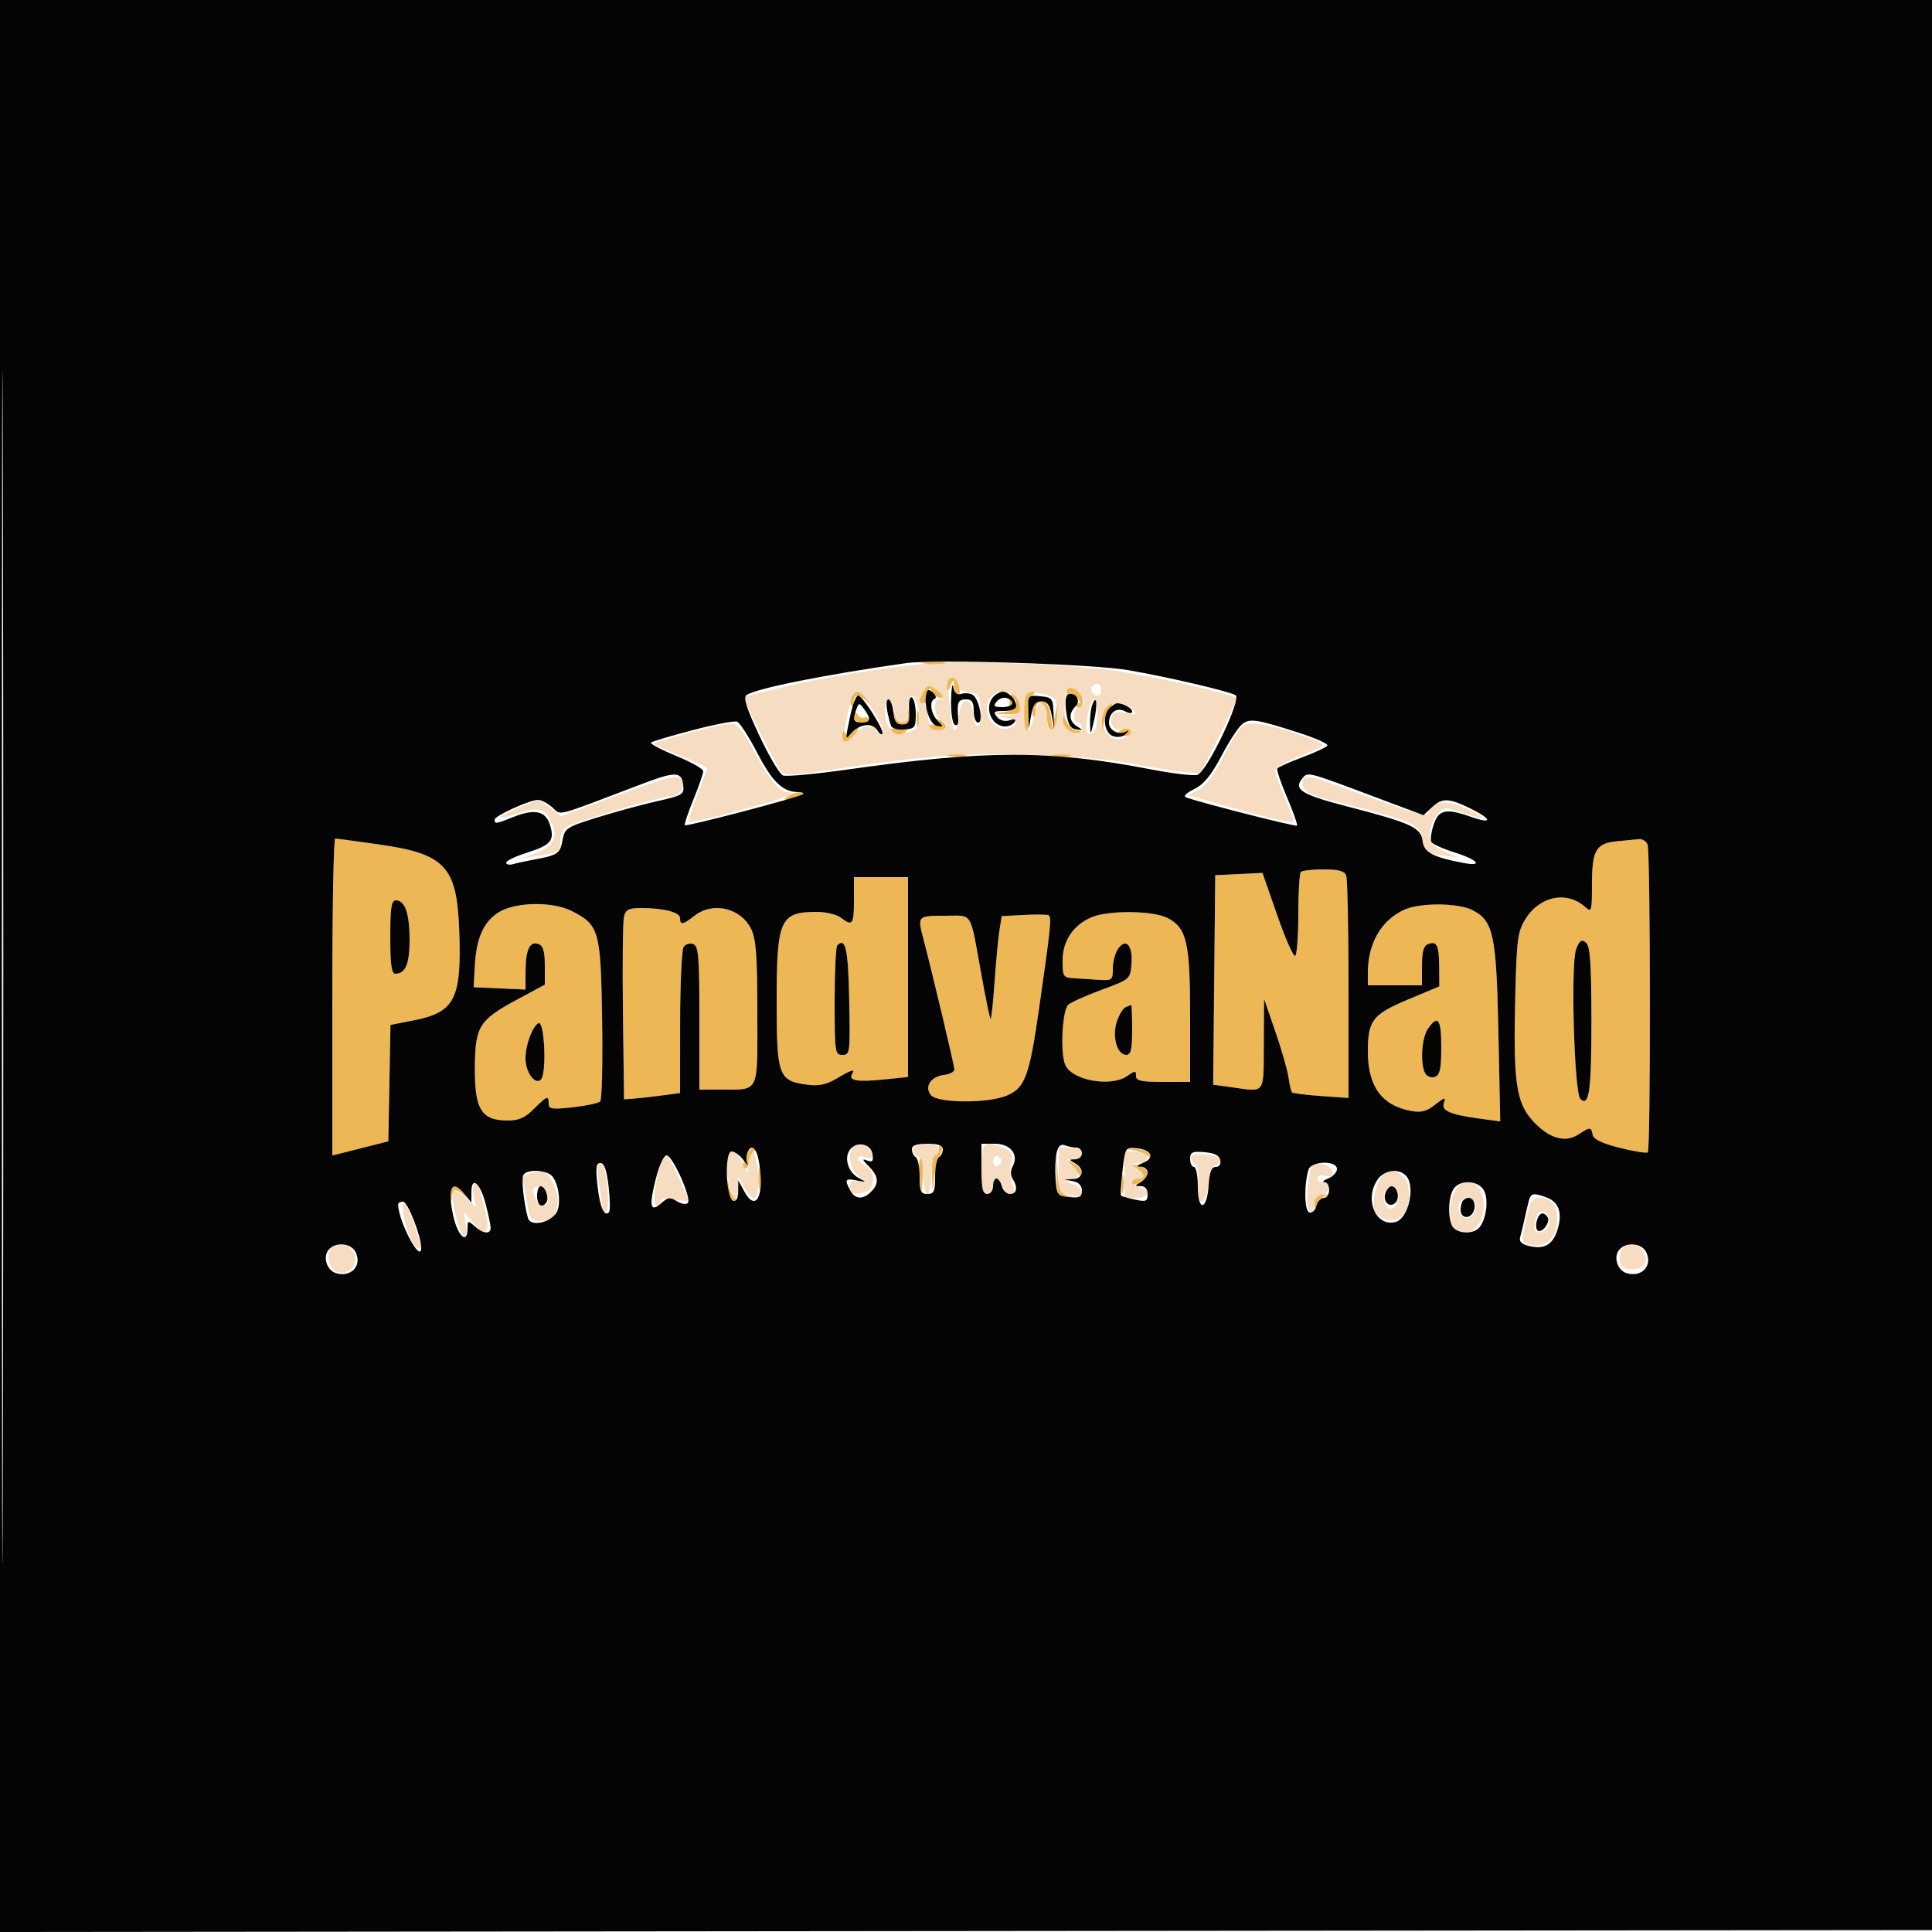
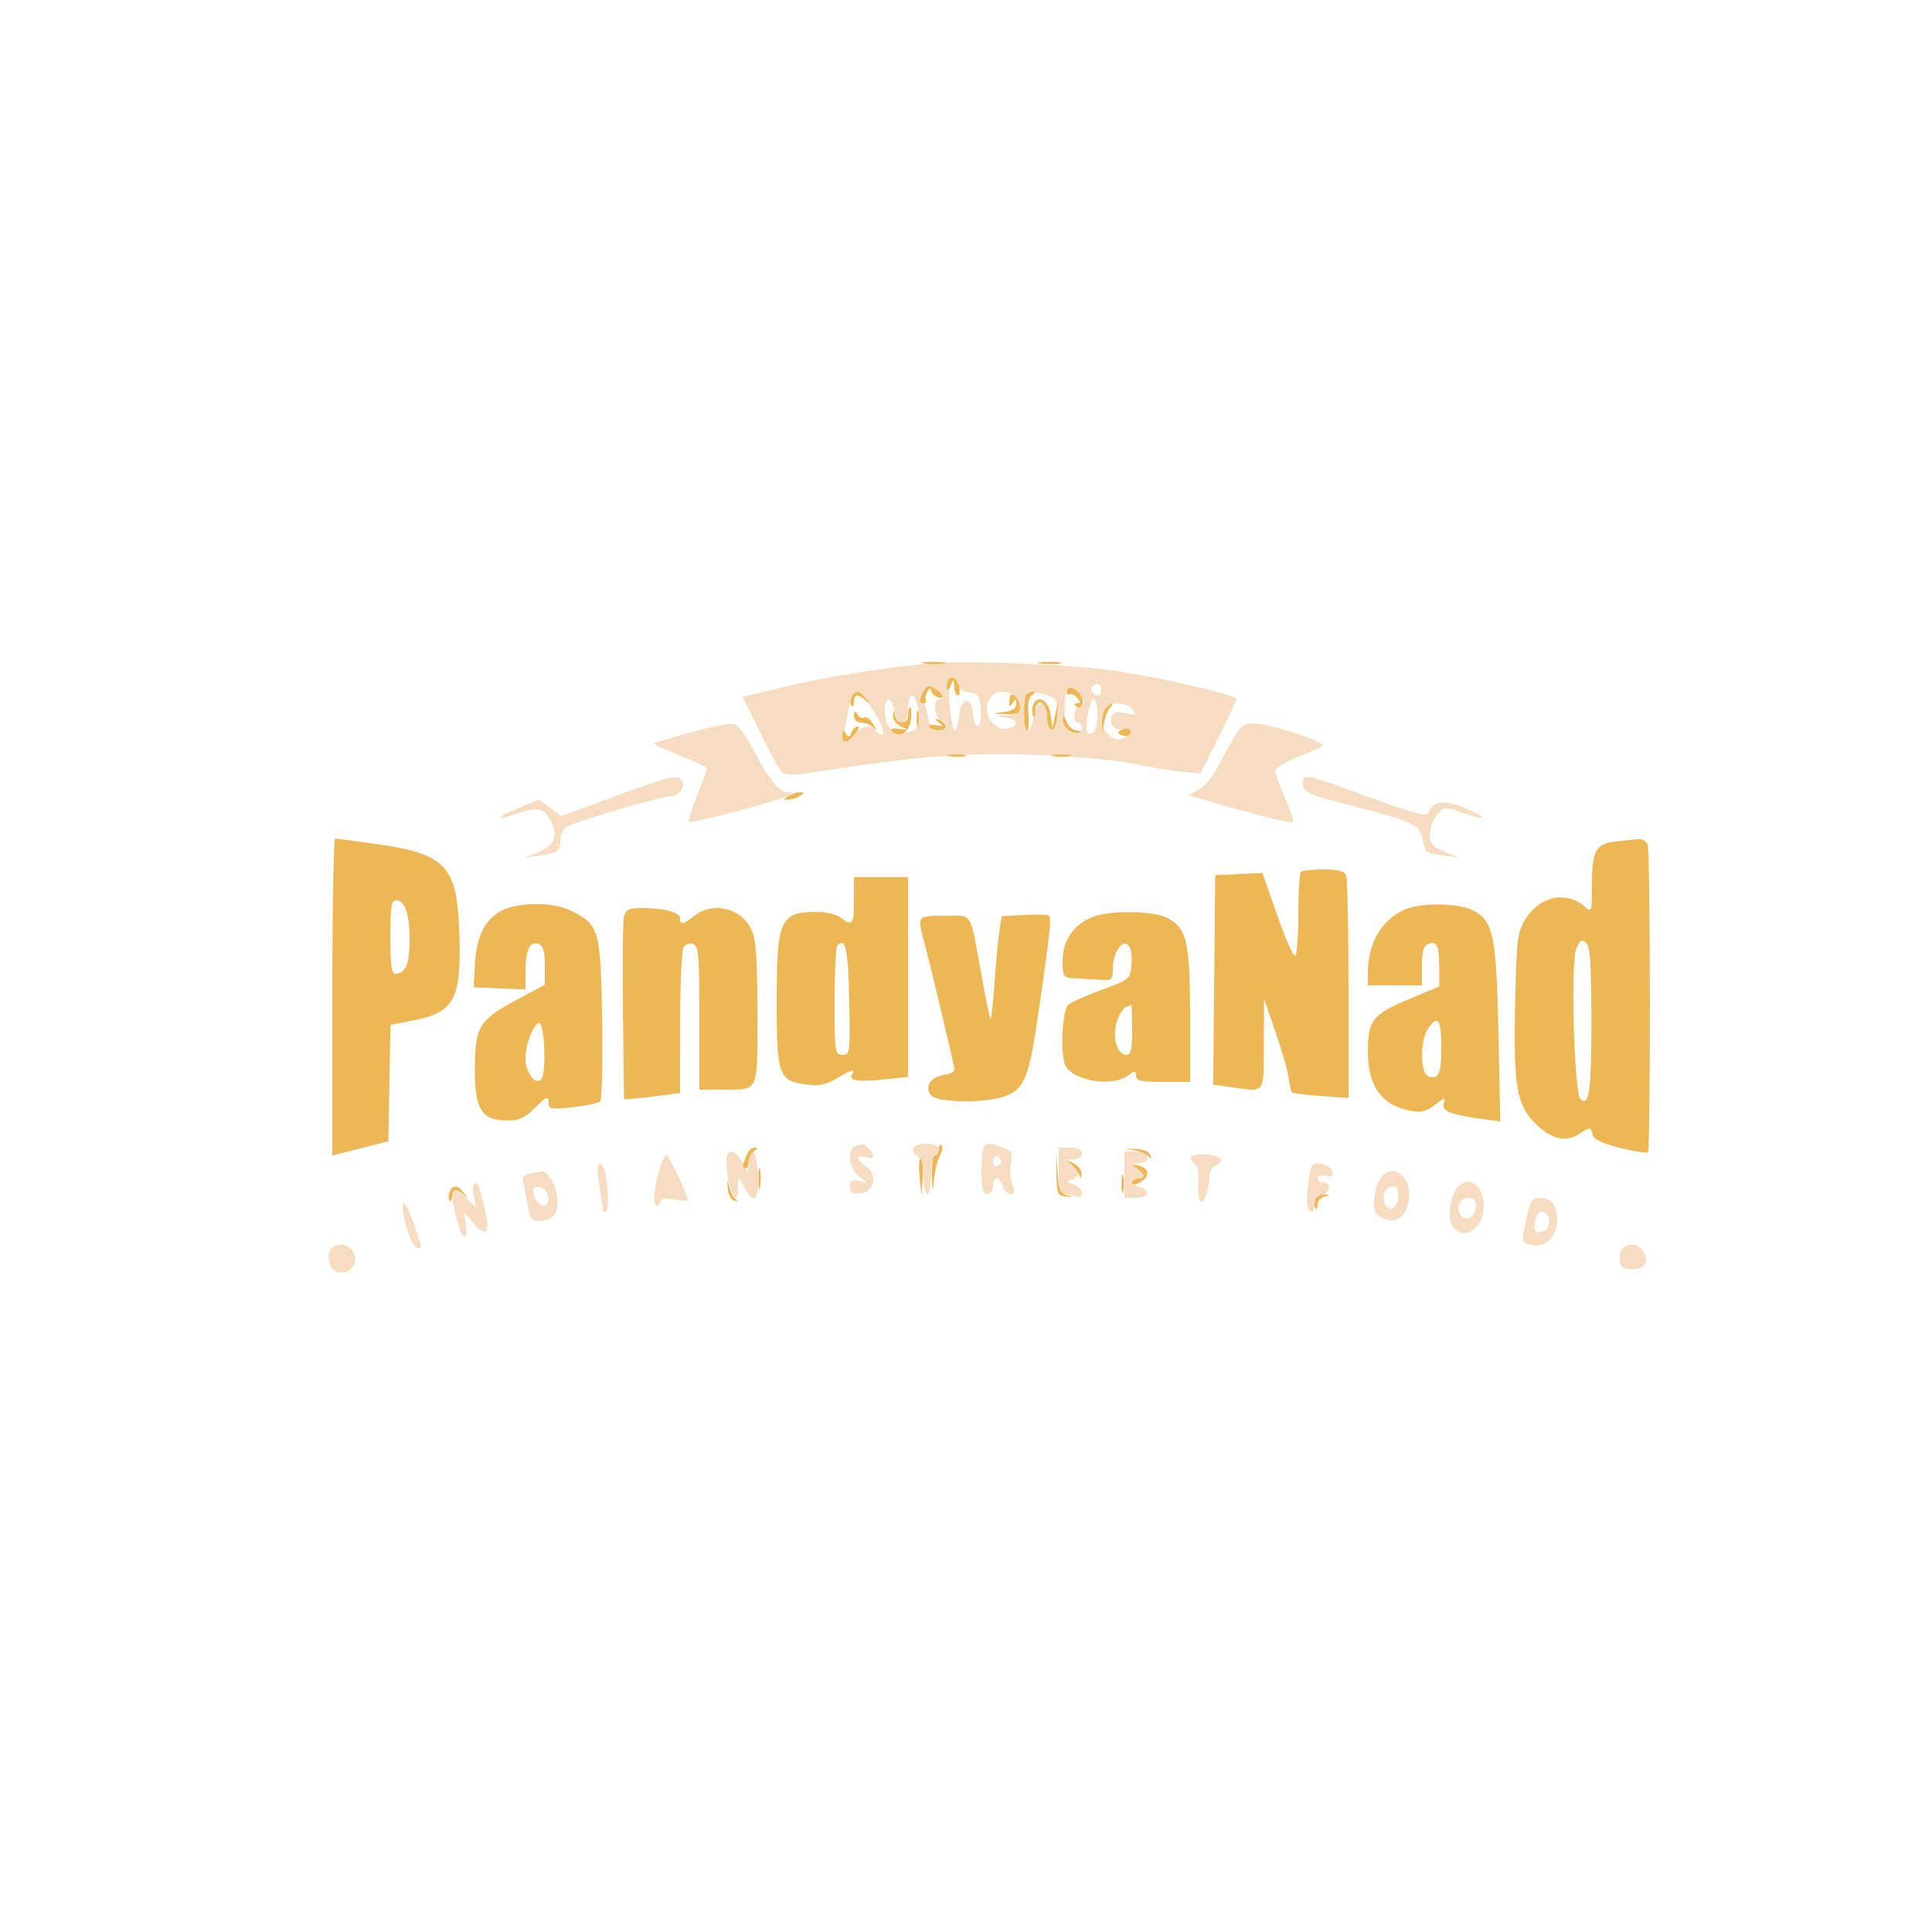
<svg xmlns="http://www.w3.org/2000/svg" width="500" height="500" viewBox="0 0 500 500" version="1.1">
  <path d="M 241.500 171.628 C 229.961 172.583, 213.776 175.144, 203.369 177.661 L 192.239 180.354 196.654 189.426 C 199.083 194.416, 201.625 199.054, 202.304 199.732 C 203.282 200.710, 205.500 200.663, 213.019 199.504 C 237.899 195.669, 249.418 194.780, 267 195.341 C 276.876 195.655, 287.985 196.607, 292.500 197.525 C 296.900 198.419, 302.781 199.391, 305.569 199.684 L 310.638 200.218 315.331 190.859 C 317.912 185.711, 320.018 181.202, 320.012 180.837 C 319.994 179.826, 299.679 175.189, 287.936 173.516 C 277.196 171.986, 250.362 170.895, 241.500 171.628 M 245.707 175.734 C 244.972 177.039, 246.192 189, 247.060 189 C 247.511 189, 248.019 187.313, 248.190 185.250 C 248.591 180.400, 251.357 180.018, 251.813 184.750 C 252.283 189.622, 254.164 188.679, 253.807 183.750 C 253.532 179.947, 253.211 179.467, 250.750 179.184 C 249.237 179.010, 248 178.249, 248 177.493 C 248 175.889, 246.337 174.614, 245.707 175.734 M 238.927 179.137 C 238.174 180.544, 238.133 181.464, 238.807 181.880 C 239.364 182.225, 239.973 183.855, 240.160 185.503 C 240.411 187.720, 241.086 188.583, 242.750 188.820 C 245.259 189.176, 245.843 187.261, 243.500 186.362 C 241.845 185.727, 241.404 181, 243 181 C 244.642 181, 244.136 179.566, 242.030 178.251 C 240.344 177.198, 239.896 177.326, 238.927 179.137 M 282.694 177.639 C 281.895 178.438, 282.798 180, 284.059 180 C 284.577 180, 285 179.325, 285 178.500 C 285 176.954, 283.820 176.513, 282.694 177.639 M 275.896 178.750 C 275.282 183.163, 275.444 187.738, 276.250 188.750 C 277.625 190.478, 280 190.319, 280 188.500 C 280 187.675, 279.550 187, 279 187 C 277.401 187, 277.847 183.273, 279.523 182.630 C 280.791 182.143, 280.834 181.707, 279.782 180.023 C 278.551 178.051, 276.104 177.250, 275.896 178.750 M 220.589 180.167 C 219.221 184.599, 217.993 191.326, 218.466 191.799 C 218.771 192.104, 219.934 191.375, 221.050 190.177 C 223.326 187.733, 225.037 187.437, 226.783 189.183 C 229.352 191.752, 229.074 188.846, 226.324 184.370 C 223.267 179.396, 221.278 177.938, 220.589 180.167 M 255.980 181.038 C 253.932 184.864, 257.625 189.848, 261.428 188.389 C 263.856 187.457, 263.292 186.177, 260.250 185.716 C 257.690 185.329, 257.725 185.289, 260.750 185.150 C 263.157 185.039, 264 184.533, 264 183.200 C 264 178.997, 257.946 177.365, 255.980 181.038 M 265.632 179.702 C 264.617 180.716, 264.905 189, 265.955 189 C 266.480 189, 267.205 187.425, 267.566 185.500 C 268.456 180.754, 271 180.816, 271 185.583 C 271 188.002, 271.406 189.033, 272.250 188.756 C 273.766 188.259, 274.368 183.032, 273.129 181.133 C 272.183 179.682, 266.698 178.635, 265.632 179.702 M 235 183.500 C 235 187.918, 232.441 188.283, 231.500 184 C 230.668 180.213, 229 180.085, 229 183.809 C 229 188.313, 231.081 190.361, 234.823 189.539 C 238.135 188.811, 238.697 187.203, 237.370 182.250 C 236.448 178.809, 235 179.573, 235 183.500 M 281.489 185.067 C 280.764 189.358, 281.174 190.629, 282.933 189.541 C 284.231 188.739, 284.371 181, 283.088 181 C 282.586 181, 281.867 182.830, 281.489 185.067 M 286.200 183.200 C 282.908 186.492, 287.155 193.058, 291.183 190.902 C 293.378 189.727, 292.670 187.806, 290.367 188.689 C 288.548 189.387, 286.939 187.321, 287.719 185.289 C 288.101 184.294, 289.139 184.091, 291.357 184.578 C 294.145 185.191, 294.323 185.094, 293.108 183.630 C 291.520 181.716, 287.909 181.491, 286.200 183.200 M 178.558 189.581 C 173.640 190.939, 169.452 192.215, 169.252 192.415 C 169.051 192.615, 172.063 194.025, 175.944 195.548 C 179.825 197.070, 183 198.547, 183 198.830 C 183 199.112, 181.843 202.234, 180.430 205.768 C 179.016 209.302, 178.082 212.416, 178.355 212.688 C 178.900 213.234, 201.596 207.217, 204 205.889 C 205.302 205.170, 205.290 205.057, 203.905 205.030 C 201.637 204.987, 199.025 201.796, 195 194.149 C 192.616 189.621, 190.862 187.438, 189.500 187.305 C 188.400 187.198, 183.476 188.222, 178.558 189.581 M 320.849 188.660 C 319.955 189.672, 317.825 193.298, 316.115 196.717 C 314.206 200.532, 311.954 203.484, 310.284 204.359 L 307.563 205.785 314.531 207.830 C 325.611 211.082, 334.185 213.148, 334.653 212.680 C 334.890 212.443, 333.941 209.662, 332.542 206.500 C 331.144 203.338, 330 200.184, 330 199.492 C 330 198.799, 332.587 197.210, 335.750 195.960 C 338.913 194.711, 341.858 193.378, 342.295 192.999 C 343.191 192.223, 332.061 188.353, 326.266 187.426 C 323.320 186.955, 322.110 187.231, 320.849 188.660 M 158.872 206.185 L 145.244 211.240 142.333 209.088 L 139.422 206.936 134.187 209.111 C 127.799 211.766, 127.907 212.592, 134.355 210.395 C 139.589 208.611, 141.410 209.317, 143.110 213.788 C 144.309 216.943, 142.964 219.126, 138.840 220.719 L 135.500 222.009 139.492 221.414 C 144.588 220.654, 145 220.366, 145 217.563 C 145 216.288, 145.592 214.753, 146.317 214.152 C 147.825 212.901, 171.235 206, 173.973 206 C 175.875 206, 177.406 203.466, 176.444 201.910 C 175.481 200.351, 172.922 200.974, 158.872 206.185 M 337.180 203.164 C 337.450 204.988, 338.916 205.693, 346.500 207.640 C 365.848 212.607, 367.368 213.255, 368.103 216.851 C 368.931 220.897, 368.706 220.708, 373.500 221.395 L 377.500 221.968 373.750 220.348 C 370.717 219.038, 370 218.202, 370 215.975 C 370 214.461, 370.824 212.204, 371.832 210.959 C 373.637 208.730, 373.733 208.721, 378.501 210.346 C 384.978 212.553, 385.293 211.803, 379.023 209.105 C 373.871 206.889, 370.746 207.271, 369.751 210.239 C 369.306 211.566, 366.096 210.647, 348.178 204.059 C 338.170 200.380, 336.752 200.265, 337.180 203.164 M 221.250 296.662 C 219.134 297.516, 219.788 302.599, 222.250 304.428 L 224.500 306.100 222.250 305.644 C 220.523 305.293, 220 305.646, 220 307.160 C 220 308.722, 220.572 309.067, 222.750 308.816 C 226.354 308.402, 227.219 303.778, 224.062 301.807 C 221.427 300.161, 221.387 298.671, 224 299.500 C 226.229 300.208, 226.637 299.037, 224.800 297.200 C 223.521 295.921, 223.205 295.873, 221.250 296.662 M 236.419 297.132 C 236.034 297.754, 236.457 298.676, 237.360 299.181 C 238.497 299.818, 239 301.464, 239 304.550 C 239 306.997, 239.450 309, 240 309 C 240.550 309, 241 306.750, 241 304 C 241 301.250, 241.450 299, 242 299 C 242.550 299, 243 298.325, 243 297.500 C 243 295.704, 237.492 295.395, 236.419 297.132 M 254.667 296.667 C 254.300 297.033, 254 299.958, 254 303.167 C 254 307.685, 254.338 309, 255.500 309 C 256.333 309, 257 308.111, 257 307 C 257 305.900, 257.420 305, 257.933 305 C 258.446 305, 259.151 305.900, 259.500 307 C 259.849 308.100, 260.768 309, 261.543 309 C 262.631 309, 262.735 308.433, 262 306.500 C 261.477 305.126, 261.318 302.660, 261.646 301.022 C 262.159 298.454, 261.870 297.901, 259.556 297.021 C 256.407 295.824, 255.570 295.763, 254.667 296.667 M 274 303 C 274 307.513, 274.352 309, 275.418 309 C 276.198 309, 277.548 309.273, 278.418 309.607 C 279.425 309.993, 280 309.672, 280 308.724 C 280 307.904, 278.988 306.908, 277.750 306.511 C 275.844 305.899, 275.768 305.716, 277.250 305.321 C 278.212 305.064, 279 304.373, 279 303.787 C 279 303.200, 278.212 302.123, 277.250 301.392 C 275.629 300.162, 275.666 300.061, 277.750 300.032 C 279.069 300.013, 280 299.379, 280 298.500 C 280 297.500, 279 297, 277 297 L 274 297 274 303 M 188.011 300.250 C 188.046 307.354, 190.941 314.045, 191.040 307.250 L 191.080 304.500 192.572 307.250 C 195.130 311.966, 196.539 310.691, 196.161 304.002 C 195.812 297.809, 194.408 295.899, 193.773 300.750 L 193.412 303.500 192.046 300.750 C 190.396 297.430, 187.996 297.133, 188.011 300.250 M 291 304 L 291 310 294 310 C 297.371 310, 298.074 308.094, 295 307.290 C 292.669 306.680, 292.302 305, 294.500 305 C 296.490 305, 296.396 304.021, 294.250 302.392 C 292.629 301.162, 292.666 301.061, 294.750 301.032 C 296.069 301.013, 297 300.379, 297 299.500 C 297 298.500, 296 298, 294 298 L 291 298 291 304 M 308.311 299.306 C 307.999 299.810, 308.344 300.594, 309.077 301.048 C 309.948 301.586, 310.313 303.453, 310.130 306.436 C 309.975 308.946, 310.280 311, 310.808 311 C 311.871 311, 312.965 307.663, 312.986 304.357 C 312.994 303.178, 313.675 301.955, 314.500 301.638 C 315.325 301.322, 316 300.648, 316 300.141 C 316 298.901, 309.029 298.143, 308.311 299.306 M 171.100 301.250 C 169.481 305.537, 168.767 312, 169.912 312 C 170.510 312, 171 311.500, 171 310.889 C 171 310.160, 172.206 310.004, 174.500 310.434 C 176.425 310.795, 178 310.858, 178 310.574 C 178 309.432, 173.070 299, 172.530 299 C 172.211 299, 171.568 300.012, 171.100 301.250 M 257 300.500 C 257 301.417, 257.484 302.005, 258.075 301.808 C 258.666 301.611, 259.150 301.022, 259.150 300.500 C 259.150 299.978, 258.666 299.389, 258.075 299.192 C 257.484 298.995, 257 299.583, 257 300.500 M 154.843 301.490 C 154.555 301.778, 154.671 304.148, 155.100 306.757 C 155.529 309.366, 155.908 312.089, 155.940 312.809 C 155.973 313.529, 156.385 313.880, 156.856 313.589 C 157.327 313.298, 157.499 310.684, 157.239 307.780 C 156.780 302.663, 155.922 300.411, 154.843 301.490 M 338.536 306.559 C 338.078 310.226, 338.211 312.611, 338.914 313.314 C 339.695 314.095, 340 313.757, 340 312.106 C 340 310.654, 340.733 309.621, 342 309.290 C 344.318 308.684, 344.726 306, 342.500 306 C 341.675 306, 341 305.498, 341 304.883 C 341 304.249, 341.888 303.999, 343.058 304.305 C 344.596 304.707, 345.036 304.421, 344.800 303.172 C 344.620 302.221, 343.353 301.369, 341.864 301.195 C 339.379 300.906, 339.208 301.182, 338.536 306.559 M 137.206 303.711 C 135.636 304.012, 135.061 304.678, 135.383 305.825 C 135.642 306.746, 136.151 309.413, 136.515 311.750 C 137.058 315.243, 137.561 315.997, 139.338 315.985 C 142.982 315.959, 144.407 314.383, 144.297 310.503 C 144.205 307.258, 141.651 302.780, 140.095 303.136 C 139.768 303.211, 138.468 303.470, 137.206 303.711 M 358.232 303.836 C 356.548 304.904, 355.028 310.391, 355.702 312.968 C 356.351 315.451, 360.464 316.690, 362.487 315.011 C 364.949 312.968, 365.508 307.218, 363.464 304.960 C 361.554 302.850, 360.232 302.566, 358.232 303.836 M 122.685 306.648 C 122.328 307.005, 122.317 308.468, 122.659 309.898 L 123.282 312.500 120.645 310.079 C 119.195 308.748, 117.709 307.958, 117.343 308.323 C 116.380 309.287, 118.956 320, 120.151 320 C 120.750 320, 120.905 318.680, 120.535 316.750 L 119.910 313.500 122.344 316.377 C 125.948 320.637, 127.085 319.056, 125.313 312.250 C 123.644 305.840, 123.596 305.737, 122.685 306.648 M 377.074 307.411 C 375.229 309.634, 374.570 315.777, 375.993 317.492 C 379.092 321.225, 384 317.938, 384 312.129 C 384 306.615, 379.998 303.888, 377.074 307.411 M 138 307.845 C 138 310, 139.288 312, 140.677 312 C 142.778 312, 141.931 307.603, 139.750 307.187 C 138.787 307.003, 138 307.300, 138 307.845 M 358.362 308.500 C 357.561 310.586, 358.744 313.251, 360.251 312.756 C 362.215 312.111, 362.468 307, 360.535 307 C 359.656 307, 358.678 307.675, 358.362 308.500 M 377.590 311.627 C 377.246 312.521, 377.483 313.877, 378.115 314.639 C 379.566 316.386, 382 314.656, 382 311.878 C 382 309.528, 378.472 309.328, 377.590 311.627 M 395.083 315.049 C 393.639 321.781, 393.621 321.694, 396.616 322.267 C 400.128 322.938, 403 319.984, 403 315.700 C 403 311.856, 401.496 310, 398.383 310 C 396.529 310, 395.988 310.827, 395.083 315.049 M 104.441 314.339 C 105.260 318.941, 107.003 323, 108.161 323 C 109.246 323, 109.270 323.171, 107.367 317.428 C 105.238 311.003, 103.525 309.195, 104.441 314.339 M 397.390 315.582 C 396.654 318.516, 397.303 319.481, 399.457 318.655 C 401.428 317.898, 401.466 314.393, 399.510 313.642 C 398.507 313.257, 397.815 313.891, 397.390 315.582 M 86.250 322.662 C 84.401 323.408, 84.733 327.751, 86.724 328.866 C 90.395 330.920, 93.794 326.194, 90.800 323.200 C 89.550 321.950, 88.363 321.809, 86.250 322.662 M 420.163 322.878 C 419.427 323.345, 418.977 324.800, 419.163 326.113 C 419.432 328.021, 420.100 328.500, 422.486 328.500 C 425.805 328.500, 427.047 325.966, 424.960 323.452 C 423.600 321.813, 422.122 321.636, 420.163 322.878" stroke="none" fill="#f6dcc0" fill-rule="evenodd" />
  <path d="M 239.264 171.718 C 240.784 171.947, 243.034 171.941, 244.264 171.704 C 245.494 171.467, 244.250 171.279, 241.500 171.286 C 238.750 171.294, 237.744 171.488, 239.264 171.718 M 269.264 171.718 C 270.784 171.947, 273.034 171.941, 274.264 171.704 C 275.494 171.467, 274.250 171.279, 271.500 171.286 C 268.750 171.294, 267.744 171.488, 269.264 171.718 M 245.639 175.694 C 245.288 176.046, 245.032 177.046, 245.070 177.917 C 245.122 179.081, 245.368 178.971, 246 177.500 C 246.820 175.592, 246.863 175.603, 246.930 177.750 C 246.968 178.988, 247.408 180, 247.906 180 C 248.920 180, 248.174 176.225, 247.019 175.512 C 246.612 175.260, 245.991 175.342, 245.639 175.694 M 239.030 178.944 C 237.728 181.377, 237.734 182, 239.059 182 C 239.641 182, 239.896 181.641, 239.625 181.202 C 239.354 180.763, 239.545 179.751, 240.051 178.952 C 240.566 178.138, 240.976 178.002, 240.985 178.643 C 240.993 179.272, 241.675 180.045, 242.500 180.362 C 244.675 181.196, 244.341 179.694, 242.030 178.251 C 240.362 177.209, 239.901 177.316, 239.030 178.944 M 276 179.059 C 276 179.641, 276.337 179.914, 276.750 179.664 C 277.163 179.414, 278.080 179.838, 278.789 180.605 C 279.753 181.648, 279.774 182, 278.873 182 C 278.209 182, 277.937 182.270, 278.267 182.600 C 279.702 184.035, 280.920 181.845, 279.739 179.954 C 278.440 177.874, 276 177.290, 276 179.059 M 220.345 180.543 C 220.019 181.392, 220.034 182.367, 220.376 182.710 C 220.719 183.053, 221 182.583, 221 181.667 C 221 179.684, 222.078 179.534, 224.002 181.250 C 225.194 182.313, 225.206 182.239, 224.079 180.750 C 222.445 178.590, 221.123 178.516, 220.345 180.543 M 261.253 181.288 C 261.123 183.017, 261.286 183.163, 262.029 181.987 C 262.833 180.716, 262.972 180.745, 262.985 182.187 C 262.995 183.344, 261.981 184, 259.750 184.277 C 256.550 184.674, 256.558 184.682, 260.250 184.840 C 263.309 184.970, 264 184.654, 264 183.122 C 264 182.090, 263.419 180.763, 262.709 180.173 C 261.725 179.357, 261.379 179.623, 261.253 181.288 M 265.667 179.667 C 264.732 180.602, 264.830 189, 265.776 189 C 266.203 189, 266.376 187.146, 266.160 184.881 C 265.898 182.130, 266.221 180.474, 267.134 179.896 C 267.885 179.420, 268.012 179.024, 267.417 179.015 C 266.821 179.007, 266.033 179.300, 265.667 179.667 M 267.403 182.393 C 267.077 183.241, 267.043 184.511, 267.327 185.217 C 267.610 185.923, 267.878 185.488, 267.921 184.250 C 268.061 180.267, 271 181.540, 271 185.583 C 271 190.281, 273.438 189.675, 273.659 184.923 L 273.818 181.500 273.083 185 L 272.347 188.500 271.923 185.008 C 271.471 181.276, 268.493 179.553, 267.403 182.393 M 286.200 183.200 C 285.540 183.860, 285.061 185.548, 285.136 186.950 L 285.272 189.500 285.732 187 C 285.985 185.625, 286.654 183.938, 287.218 183.250 C 288.528 181.655, 287.782 181.618, 286.200 183.200 M 235 185 C 235 187.461, 232.320 187.663, 231.689 185.250 C 231.261 183.611, 231.225 183.613, 231.116 185.282 C 231.052 186.262, 232.012 187.510, 233.250 188.054 C 235.329 188.967, 235.285 189.013, 232.674 188.646 C 230.849 188.389, 230.192 188.592, 230.818 189.218 C 232.758 191.158, 235.359 189.590, 235.740 186.249 C 235.944 184.462, 235.861 183, 235.556 183 C 235.250 183, 235 183.900, 235 185 M 237.232 186 C 237.232 187.925, 237.438 188.713, 237.689 187.750 C 237.941 186.787, 237.941 185.213, 237.689 184.250 C 237.438 183.287, 237.232 184.075, 237.232 186 M 221.015 185.250 C 221.006 186.274, 221.747 187, 222.800 187 C 223.790 187, 225.193 187.563, 225.918 188.250 C 227.008 189.284, 227.008 189.122, 225.917 187.315 C 225.193 186.113, 224.189 185.383, 223.688 185.693 C 223.187 186.003, 222.384 185.636, 221.904 184.878 C 221.213 183.788, 221.027 183.866, 221.015 185.250 M 275.063 186.128 C 274.983 188.184, 277.524 190.353, 279.216 189.673 C 280.011 189.354, 279.821 189.128, 278.718 189.079 C 277.738 189.036, 276.529 187.988, 276.031 186.750 C 275.419 185.227, 275.106 185.026, 275.063 186.128 M 243 187.011 C 244.243 187.975, 244.115 188.089, 242.249 187.680 C 241.010 187.409, 240.249 187.595, 240.558 188.093 C 241.394 189.446, 245.230 189.191, 244.771 187.813 C 244.553 187.159, 243.728 186.450, 242.938 186.236 C 241.757 185.917, 241.769 186.056, 243 187.011 M 220.329 189.584 C 219.840 190.859, 219.557 190.908, 218.876 189.834 C 218.229 188.812, 218.027 188.910, 218.015 190.250 C 217.995 192.554, 219.158 192.465, 221.268 190 C 222.210 188.900, 222.521 188, 221.959 188 C 221.397 188, 220.664 188.713, 220.329 189.584 M 290.118 188.927 C 289.114 189.548, 289.172 189.852, 290.384 190.317 C 291.238 190.645, 292.183 190.513, 292.484 190.025 C 293.273 188.750, 291.635 187.989, 290.118 188.927 M 245.762 195.707 C 247.006 195.946, 248.806 195.937, 249.762 195.687 C 250.718 195.437, 249.700 195.241, 247.500 195.252 C 245.300 195.263, 244.518 195.468, 245.762 195.707 M 272.762 195.707 C 274.006 195.946, 275.806 195.937, 276.762 195.687 C 277.718 195.437, 276.700 195.241, 274.500 195.252 C 272.300 195.263, 271.518 195.468, 272.762 195.707 M 204 206 C 202.667 206.862, 202.667 206.969, 204 206.969 C 204.825 206.969, 206.175 206.533, 207 206 C 208.333 205.138, 208.333 205.031, 207 205.031 C 206.175 205.031, 204.825 205.467, 204 206 M 86 258.019 L 86 299.038 88.750 298.350 C 90.263 297.971, 93.525 297.146, 96 296.516 L 100.500 295.372 100.775 280.311 L 101.051 265.250 107.145 264.051 C 117.746 261.966, 119.503 258.464, 118.847 240.733 C 118.234 224.167, 115.227 220.977, 97.902 218.515 C 92.181 217.702, 87.162 217.028, 86.750 217.018 C 86.338 217.008, 86 235.459, 86 258.019 M 418.500 217.719 C 413.038 218.242, 412 220.019, 412 228.846 C 412 235.889, 411.901 236.221, 410.250 234.733 C 405.519 230.469, 398.470 231.885, 394.791 237.838 C 392.792 241.072, 392.523 243.055, 392.163 257.198 C 391.587 279.840, 392.325 285.247, 396.646 290.029 C 400.769 294.593, 405.023 295.870, 408.505 293.588 C 411.534 291.604, 411.778 291.611, 412.178 293.687 C 412.402 294.848, 414.592 295.901, 419.206 297.065 C 422.893 297.996, 426.155 298.512, 426.455 298.212 C 427.206 297.460, 427.147 220.546, 426.393 218.582 C 426.059 217.712, 425.047 217.076, 424.143 217.168 C 423.239 217.261, 420.700 217.509, 418.500 217.719 M 336.667 225.667 C 336.300 226.033, 336 230.957, 336 236.608 C 336 242.259, 335.636 247.107, 335.190 247.382 C 334.745 247.658, 332.659 242.939, 330.554 236.897 L 326.727 225.912 320.614 226.206 L 314.500 226.500 314.234 253.612 L 313.968 280.724 318.624 281.362 C 327.637 282.597, 326.991 283.447, 327.069 270.250 L 327.139 258.500 330.075 267 C 331.690 271.675, 333.221 277.025, 333.477 278.889 C 333.734 280.752, 334.141 282.474, 334.382 282.715 C 334.622 282.956, 338.010 283.377, 341.910 283.652 L 349 284.151 349 256.157 C 349 240.761, 348.727 227.452, 348.393 226.582 C 347.947 225.419, 346.403 225, 342.560 225 C 339.685 225, 337.033 225.300, 336.667 225.667 M 221 233 C 221 239.352, 220.650 239.806, 217.559 237.468 C 216.491 236.661, 213.716 236, 211.391 236 C 201.865 236, 201 237.943, 201 259.340 C 201 278.315, 201.508 279.722, 208.715 280.689 C 211.915 281.118, 213.763 280.748, 216.512 279.126 C 220.458 276.797, 221.419 276.512, 220.543 277.931 C 219.490 279.635, 221.849 280.071, 228.457 279.394 L 235 278.724 235 252.862 L 235 227 228 227 L 221 227 221 233 M 101 242.500 C 101 249.628, 101.325 252, 102.300 252 C 104.942 252, 106 249.494, 106 243.234 C 106 236.414, 104.821 233, 102.465 233 C 101.281 233, 101 234.824, 101 242.500 M 129.190 236.026 C 125.180 238.471, 123.271 242.699, 122.879 250.010 L 122.584 255.500 129.292 255.796 L 136 256.091 136.015 251.296 C 136.033 245.733, 137.138 243.455, 139.399 244.323 C 140.569 244.772, 141 246.271, 141 249.885 L 141 254.834 133.847 258.681 C 124.109 263.919, 123.034 265.582, 122.898 275.617 C 122.742 287.016, 124.468 289.957, 131.327 289.985 C 134.258 289.996, 135.856 289.298, 138.154 287 C 141.611 283.543, 142 283.404, 142 285.629 C 142 287.035, 142.855 287.163, 148.250 286.561 C 151.688 286.177, 154.871 285.500, 155.325 285.056 C 155.779 284.613, 156.004 275, 155.825 263.695 C 155.462 240.735, 155.085 239.400, 147.929 235.752 C 143.060 233.269, 133.482 233.409, 129.190 236.026 M 363.500 235.412 C 357.515 238.072, 354 244.115, 354 251.743 L 354 255 361 255 L 368 255 368 249.969 C 368 246.356, 368.435 244.770, 369.543 244.345 C 371.857 243.457, 372.415 244.575, 372.460 250.182 L 372.500 255.278 364.394 258.675 C 355.243 262.511, 354 264.114, 354 272.079 C 354 281.142, 357.563 286.077, 365.131 287.497 C 367.820 288.001, 369.179 287.647, 371.470 285.845 C 373.847 283.975, 374.262 283.876, 373.712 285.308 C 372.900 287.423, 375.091 288.422, 382.880 289.487 L 388.259 290.223 387.789 267.362 C 387.267 241.929, 386.518 238.353, 381.128 235.566 C 377.424 233.651, 367.655 233.565, 363.500 235.412 M 161.487 237.250 C 161.183 238.488, 161.062 249.625, 161.218 262 L 161.500 284.500 164 284.326 C 165.375 284.231, 168.637 283.866, 171.250 283.515 L 176 282.877 176.015 264.689 C 176.024 254.685, 176.428 245.872, 176.914 245.104 C 177.400 244.337, 178.519 243.985, 179.399 244.323 C 180.787 244.856, 181 247.400, 181 263.469 L 181 282 186.250 281.986 C 196.711 281.959, 196 283.395, 196 262.284 C 196 247.672, 195.676 243.119, 194.452 240.540 C 191.820 234.993, 184.512 233.237, 179.727 237 C 176.727 239.360, 176 239.482, 176 237.625 C 176 236.098, 171.774 235, 165.894 235 C 162.725 235, 161.940 235.401, 161.487 237.250 M 264.870 236.796 L 259.241 237.093 258.653 240.796 C 258.330 242.833, 257.759 248.896, 257.384 254.268 C 257.009 259.640, 256.542 263.875, 256.345 263.679 C 256.149 263.482, 255.099 258.412, 254.011 252.411 C 250.919 235.343, 251.943 237, 244.481 237 C 237.473 237, 237.420 237.057, 238.948 242.884 C 241.363 252.090, 247 275.830, 247 276.792 C 247 277.383, 245.808 278.010, 244.351 278.184 C 240.888 278.597, 239.144 281.264, 240.930 283.416 C 242.671 285.514, 255.645 285.593, 260.568 283.536 C 265.235 281.586, 266.387 278.514, 268.838 261.494 C 271.956 239.834, 272.218 237.242, 271.329 236.858 C 270.873 236.661, 267.967 236.633, 264.870 236.796 M 282.415 237.421 C 277.689 239.479, 275 243.546, 275 248.635 C 275 252.691, 275.195 253.012, 277.750 253.162 C 279.262 253.252, 282.188 253.432, 284.250 253.563 C 287.854 253.791, 288 253.675, 288 250.591 C 288 248.826, 288.645 246.509, 289.433 245.441 C 291.485 242.660, 293.215 244.780, 292.818 249.588 C 292.504 253.388, 292.404 253.475, 285.224 256.119 C 281.222 257.593, 277.284 259.349, 276.474 260.022 C 274.952 261.285, 274.352 272.148, 275.621 275.455 C 277.200 279.571, 287.459 281.468, 291.777 278.443 C 293.789 277.034, 294 277.034, 294 278.443 C 294 279.704, 295.331 280, 301 280 L 308 280 308 262.968 C 308 243.860, 307.145 240.161, 302.128 237.566 C 298.370 235.623, 286.742 235.537, 282.415 237.421 M 407.905 245.641 C 406.459 249.307, 407.399 282.799, 408.993 284.393 C 411.267 286.667, 411.891 282.199, 411.860 263.831 C 411.836 249.038, 411.536 244.860, 410.431 243.943 C 409.309 243.012, 408.811 243.347, 407.905 245.641 M 216.688 244.646 C 216.309 245.024, 216 251.558, 216 259.167 C 216 272.396, 216.089 273, 218.027 273 C 219.982 273, 220.045 272.489, 219.777 258.832 C 219.519 245.620, 218.838 242.495, 216.688 244.646 M 291.306 260.644 C 290.650 260.911, 289.624 262.610, 289.026 264.421 C 287.751 268.286, 289.096 273, 291.475 273 C 292.685 273, 293 271.658, 293 266.500 C 293 262.925, 292.887 260.036, 292.750 260.079 C 292.613 260.122, 291.963 260.376, 291.306 260.644 M 139.313 264.803 C 137.717 265.794, 136 270.496, 136 273.874 C 136 277.493, 138.455 280.904, 139.980 279.403 C 141.562 277.845, 140.921 263.803, 139.313 264.803 M 369.557 266.223 C 367.871 268.629, 367.486 275.639, 368.914 277.896 C 369.400 278.663, 370.519 279.015, 371.399 278.677 C 372.657 278.194, 373 276.556, 373 271.031 C 373 263.677, 372.161 262.505, 369.557 266.223 M 243 297.333 C 243 298.250, 242.550 299, 242 299 C 241.439 299, 241.074 301.305, 241.168 304.250 C 241.314 308.817, 241.383 308.979, 241.695 305.500 C 241.892 303.300, 242.567 300.488, 243.195 299.252 C 243.823 298.015, 244.036 296.702, 243.668 296.335 C 243.301 295.967, 243 296.417, 243 297.333 M 193.314 298.750 C 192.972 299.712, 192.529 300.806, 192.329 301.181 C 192.130 301.555, 192.331 302.087, 192.776 302.362 C 193.221 302.637, 193.656 301.921, 193.742 300.771 C 193.829 299.621, 194.485 298.309, 195.200 297.855 C 196.242 297.194, 196.246 297.028, 195.219 297.015 C 194.514 297.007, 193.657 297.788, 193.314 298.750 M 293.497 297.699 C 295.145 297.964, 296.867 298.702, 297.323 299.340 C 297.883 300.123, 298.021 300.013, 297.749 299 C 297.501 298.077, 296.030 297.446, 293.923 297.359 C 290.787 297.230, 290.751 297.259, 293.497 297.699 M 273.418 303.745 C 273.495 309.149, 273.652 309.510, 276 309.664 C 278.109 309.802, 278.155 309.753, 276.298 309.351 C 274.420 308.944, 274.040 308.074, 273.716 303.432 L 273.336 297.990 273.418 303.745 M 237.982 304.298 L 238.463 309.500 238.796 305.114 C 238.979 302.702, 238.762 300.361, 238.314 299.912 C 237.866 299.464, 237.717 301.437, 237.982 304.298 M 277.088 301.195 C 277.961 301.913, 278.938 303.175, 279.259 304 C 279.732 305.216, 279.857 305.175, 279.921 303.785 C 279.964 302.842, 278.988 301.580, 277.750 300.980 C 275.841 300.055, 275.741 300.088, 277.088 301.195 M 196.272 305 C 196.272 307.475, 196.467 308.488, 196.706 307.250 C 196.944 306.012, 196.944 303.988, 196.706 302.750 C 196.467 301.512, 196.272 302.525, 196.272 305 M 294.250 302.410 C 296.396 304.017, 296.491 305, 294.500 305 C 293.675 305, 293 305.466, 293 306.035 C 293 306.737, 293.644 306.726, 295 306 C 297.665 304.574, 297.538 302.369, 294.750 301.666 C 292.703 301.151, 292.658 301.218, 294.250 302.410 M 290.252 306.500 C 290.263 308.700, 290.468 309.482, 290.707 308.238 C 290.946 306.994, 290.937 305.194, 290.687 304.238 C 290.437 303.282, 290.241 304.300, 290.252 306.500 M 188.341 307.423 C 188.431 309.072, 189.154 310.522, 190 310.749 C 191.003 311.019, 191.119 310.878, 190.351 310.326 C 189.719 309.872, 188.972 308.375, 188.692 307 C 188.253 304.847, 188.205 304.906, 188.341 307.423 M 116.345 308.543 C 116.019 309.392, 116.034 310.367, 116.376 310.710 C 116.719 311.053, 117 310.583, 117 309.667 C 117 307.684, 118.078 307.534, 120.002 309.250 C 121.194 310.313, 121.206 310.239, 120.079 308.750 C 118.445 306.590, 117.123 306.516, 116.345 308.543 M 340.345 310.543 C 340.019 311.392, 340.034 312.367, 340.376 312.710 C 340.719 313.053, 341 312.616, 341 311.740 C 341 310.864, 341.788 309.941, 342.750 309.689 C 344.390 309.261, 344.388 309.225, 342.719 309.116 C 341.739 309.052, 340.671 309.694, 340.345 310.543" stroke="none" fill="#edb756" fill-rule="evenodd" />
-   <path d="M 0 250.002 L 0 500.004 250.250 499.752 L 500.500 499.500 500.752 249.750 L 501.004 0 250.502 0 L 0 0 0 250.002 M 0.492 250.500 C 0.492 388, 0.608 444.101, 0.750 375.170 C 0.892 306.238, 0.892 193.738, 0.750 125.170 C 0.608 56.601, 0.492 113, 0.492 250.500 M 234.500 171.613 C 213.382 174.624, 196.075 178.078, 193.234 179.849 C 192.278 180.445, 193.080 183.019, 196.511 190.361 C 199.010 195.708, 201.766 200.357, 202.637 200.691 C 203.507 201.025, 211.033 200.332, 219.360 199.151 C 255.131 194.079, 271.709 194.069, 297.799 199.104 C 303.477 200.199, 308.916 200.844, 309.885 200.536 C 312.367 199.749, 321.425 180.809, 319.752 179.906 C 317.755 178.829, 302.346 175.236, 292 173.434 C 282.892 171.848, 241.949 170.551, 234.500 171.613 M 246.136 181.191 C 246.060 184.357, 246.482 187.180, 247.086 187.553 C 247.767 187.974, 248.099 187.343, 247.976 185.862 C 247.633 181.756, 247.948 181, 250 181 C 251.556 181, 252 181.667, 252 184 C 252 185.650, 252.506 187, 253.125 187 C 254.602 187, 253.417 180.880, 251.735 179.823 C 251.056 179.395, 249.746 179.280, 248.825 179.566 C 247.659 179.929, 247.017 179.391, 246.711 177.794 C 246.470 176.532, 246.211 178.061, 246.136 181.191 M 239.791 179.295 C 238.877 182.123, 240.531 187.483, 242.429 187.846 C 244.236 188.192, 244.252 188.109, 242.679 186.536 C 240.879 184.736, 240.421 181.381, 241.901 180.833 C 242.397 180.650, 242.213 179.958, 241.491 179.295 C 240.468 178.354, 240.094 178.354, 239.791 179.295 M 257.200 180.200 C 254.538 182.862, 256.475 188, 260.141 188 C 261.099 188, 262.190 187.502, 262.566 186.893 C 263.019 186.160, 262.580 185.998, 261.266 186.415 C 260.056 186.800, 258.790 186.451, 258.019 185.523 C 256.933 184.214, 257.195 184, 259.878 184 C 261.773 184, 263 183.489, 263 182.700 C 263 181.113, 261.001 179, 259.500 179 C 258.895 179, 257.860 179.540, 257.200 180.200 M 276.414 179.695 C 275.787 179.904, 275.596 181.723, 275.936 184.258 C 276.366 187.471, 276.976 188.545, 278.500 188.774 C 280.328 189.048, 280.350 188.980, 278.750 187.987 C 276.657 186.688, 276.500 184.643, 278.350 182.793 C 279.821 181.322, 278.392 179.036, 276.414 179.695 M 220.083 185.049 C 218.716 191.421, 218.727 191.724, 220.250 189.819 C 222.154 187.438, 225.841 186.894, 226.927 188.835 C 227.435 189.741, 228.082 190.252, 228.365 189.968 C 229.068 189.266, 223.226 180, 222.081 180 C 221.578 180, 220.678 182.272, 220.083 185.049 M 235.275 183.706 C 235.465 186.908, 235.188 187.500, 233.500 187.500 C 231.975 187.500, 231.426 186.729, 231.187 184.250 C 231.014 182.463, 230.443 181, 229.918 181 C 229.079 181, 229.349 183.854, 230.559 187.768 C 230.785 188.499, 232.231 188.938, 233.975 188.805 C 236.759 188.593, 237 188.278, 237 184.846 C 237 182.796, 236.561 180.847, 236.025 180.515 C 235.444 180.156, 235.141 181.445, 235.275 183.706 M 257.951 181.559 C 256.962 182.751, 257.208 183, 259.378 183 C 262.188 183, 262.922 181.568, 260.573 180.666 C 259.788 180.365, 258.608 180.767, 257.951 181.559 M 266.132 184.187 L 266.263 188.500 266.882 185 C 267.346 182.373, 267.999 181.500, 269.500 181.500 C 270.994 181.500, 271.666 182.385, 272.156 185 L 272.812 188.500 272.656 184.500 C 272.510 180.756, 272.292 180.480, 269.250 180.187 C 266.020 179.875, 266.001 179.900, 266.132 184.187 M 282.684 182.382 C 282.308 183.362, 282.045 185.589, 282.100 187.332 C 282.198 190.418, 282.225 190.398, 283.123 186.567 C 284.113 182.342, 283.809 179.448, 282.684 182.382 M 221.661 183.441 C 220.591 186.230, 220.880 187, 223 187 C 225.339 187, 225.514 186.085, 223.661 183.551 C 222.411 181.841, 222.278 181.834, 221.661 183.441 M 287.200 183.200 C 285.169 185.231, 285.728 189.779, 288.101 190.532 C 289.317 190.918, 290.685 190.674, 291.351 189.953 C 292.217 189.013, 292.215 188.866, 291.340 189.357 C 289.578 190.344, 287 188.999, 287 187.093 C 287 184.400, 289.016 182.938, 291.153 184.082 C 292.246 184.667, 293 184.691, 293 184.142 C 293 183.269, 290.701 182, 289.118 182 C 288.723 182, 287.860 182.540, 287.200 183.200 M 179.264 188.963 C 173.634 190.434, 168.782 191.885, 168.481 192.186 C 168.179 192.487, 171.097 194.031, 174.963 195.617 C 178.830 197.203, 181.995 198.985, 181.997 199.578 C 181.999 200.170, 180.851 203.484, 179.446 206.940 C 178.041 210.397, 177.044 213.377, 177.230 213.563 C 177.656 213.990, 207.063 206.270, 207.793 205.540 C 208.090 205.243, 207.605 205, 206.714 205 C 202.643 205, 199.942 202.460, 196.043 194.966 C 193.826 190.705, 191.447 187.009, 190.756 186.753 C 190.065 186.497, 184.894 187.491, 179.264 188.963 M 321.557 187.335 C 320.585 188.045, 318.150 191.748, 316.145 195.563 C 313.462 200.670, 311.595 202.952, 309.070 204.212 C 306.819 205.336, 306.131 206.094, 307.070 206.417 C 311.523 207.951, 335.336 213.998, 335.657 213.676 C 335.868 213.465, 334.720 210.197, 333.106 206.413 C 331.491 202.629, 330.348 199.247, 330.564 198.896 C 330.780 198.546, 333.677 197.243, 337 196 C 340.323 194.757, 343.261 193.387, 343.528 192.955 C 343.795 192.522, 340.523 191.045, 336.257 189.672 C 325.317 186.152, 323.558 185.872, 321.557 187.335 M 166 202.943 C 142.888 211.733, 145.400 211.081, 142.918 208.929 C 141.695 207.868, 140.059 207, 139.282 207 C 137.106 207, 128 211.135, 128 212.123 C 128 213.299, 128.329 213.252, 132.906 211.421 C 138.258 209.279, 141.128 209.850, 142.266 213.283 C 143.644 217.439, 142.673 218.686, 136.558 220.613 C 133.501 221.577, 131 222.763, 131 223.250 C 131 223.737, 131.787 223.913, 132.750 223.642 C 133.713 223.371, 136.075 222.857, 138 222.500 C 144.363 221.320, 144.918 220.955, 145.560 217.532 C 146.162 214.325, 146.558 214.062, 154.541 211.573 C 159.135 210.141, 166.092 208.246, 170.001 207.364 C 176.745 205.841, 177.094 205.624, 176.805 203.138 C 176.395 199.618, 174.816 199.590, 166 202.943 M 337.029 201.465 C 334.669 204.309, 336.813 205.643, 348.676 208.713 C 365.178 212.983, 367.776 214.176, 368.176 217.668 C 368.512 220.603, 370.782 221.819, 378.750 223.333 C 383.976 224.325, 382.488 222.519, 376.534 220.642 C 373.528 219.695, 370.796 218.479, 370.463 217.940 C 370.130 217.402, 370.375 215.395, 371.006 213.480 C 372.324 209.489, 374.205 209.103, 380.874 211.456 C 386.391 213.402, 386.132 211.949, 380.473 209.199 C 374.893 206.488, 373.212 206.452, 370.515 208.986 L 368.402 210.971 355.451 206.114 C 338.103 199.608, 338.489 199.706, 337.029 201.465 M 86 258.019 L 86 299.038 88.750 298.350 C 90.263 297.971, 93.525 297.146, 96 296.516 L 100.500 295.372 100.775 280.311 L 101.051 265.250 107.145 264.051 C 117.746 261.966, 119.503 258.464, 118.847 240.733 C 118.234 224.167, 115.227 220.977, 97.902 218.515 C 92.181 217.702, 87.162 217.028, 86.750 217.018 C 86.338 217.008, 86 235.459, 86 258.019 M 418.500 217.719 C 413.038 218.242, 412 220.019, 412 228.846 C 412 235.889, 411.901 236.221, 410.250 234.733 C 405.519 230.469, 398.470 231.885, 394.791 237.838 C 392.792 241.072, 392.523 243.055, 392.163 257.198 C 391.587 279.840, 392.325 285.247, 396.646 290.029 C 400.769 294.593, 405.023 295.870, 408.505 293.588 C 411.534 291.604, 411.778 291.611, 412.178 293.687 C 412.402 294.848, 414.592 295.901, 419.206 297.065 C 422.893 297.996, 426.155 298.512, 426.455 298.212 C 427.206 297.460, 427.147 220.546, 426.393 218.582 C 426.059 217.712, 425.047 217.076, 424.143 217.168 C 423.239 217.261, 420.700 217.509, 418.500 217.719 M 336.667 225.667 C 336.300 226.033, 336 230.957, 336 236.608 C 336 242.259, 335.636 247.107, 335.190 247.382 C 334.745 247.658, 332.659 242.939, 330.554 236.897 L 326.727 225.912 320.614 226.206 L 314.500 226.500 314.234 253.612 L 313.968 280.724 318.624 281.362 C 327.637 282.597, 326.991 283.447, 327.069 270.250 L 327.139 258.500 330.075 267 C 331.690 271.675, 333.221 277.025, 333.477 278.889 C 333.734 280.752, 334.141 282.474, 334.382 282.715 C 334.622 282.956, 338.010 283.377, 341.910 283.652 L 349 284.151 349 256.157 C 349 240.761, 348.727 227.452, 348.393 226.582 C 347.947 225.419, 346.403 225, 342.560 225 C 339.685 225, 337.033 225.300, 336.667 225.667 M 221 233 C 221 239.352, 220.650 239.806, 217.559 237.468 C 216.491 236.661, 213.716 236, 211.391 236 C 201.865 236, 201 237.943, 201 259.340 C 201 278.315, 201.508 279.722, 208.715 280.689 C 211.915 281.118, 213.763 280.748, 216.512 279.126 C 220.458 276.797, 221.419 276.512, 220.543 277.931 C 219.490 279.635, 221.849 280.071, 228.457 279.394 L 235 278.724 235 252.862 L 235 227 228 227 L 221 227 221 233 M 101 242.500 C 101 249.628, 101.325 252, 102.300 252 C 104.942 252, 106 249.494, 106 243.234 C 106 236.414, 104.821 233, 102.465 233 C 101.281 233, 101 234.824, 101 242.500 M 129.190 236.026 C 125.180 238.471, 123.271 242.699, 122.879 250.010 L 122.584 255.500 129.292 255.796 L 136 256.091 136.015 251.296 C 136.033 245.733, 137.138 243.455, 139.399 244.323 C 140.569 244.772, 141 246.271, 141 249.885 L 141 254.834 133.847 258.681 C 124.109 263.919, 123.034 265.582, 122.898 275.617 C 122.742 287.016, 124.468 289.957, 131.327 289.985 C 134.258 289.996, 135.856 289.298, 138.154 287 C 141.611 283.543, 142 283.404, 142 285.629 C 142 287.035, 142.855 287.163, 148.250 286.561 C 151.688 286.177, 154.871 285.500, 155.325 285.056 C 155.779 284.613, 156.004 275, 155.825 263.695 C 155.462 240.735, 155.085 239.400, 147.929 235.752 C 143.060 233.269, 133.482 233.409, 129.190 236.026 M 363.500 235.412 C 357.515 238.072, 354 244.115, 354 251.743 L 354 255 361 255 L 368 255 368 249.969 C 368 246.356, 368.435 244.770, 369.543 244.345 C 371.857 243.457, 372.415 244.575, 372.460 250.182 L 372.500 255.278 364.394 258.675 C 355.243 262.511, 354 264.114, 354 272.079 C 354 281.142, 357.563 286.077, 365.131 287.497 C 367.820 288.001, 369.179 287.647, 371.470 285.845 C 373.847 283.975, 374.262 283.876, 373.712 285.308 C 372.900 287.423, 375.091 288.422, 382.880 289.487 L 388.259 290.223 387.789 267.362 C 387.267 241.929, 386.518 238.353, 381.128 235.566 C 377.424 233.651, 367.655 233.565, 363.500 235.412 M 161.487 237.250 C 161.183 238.488, 161.062 249.625, 161.218 262 L 161.500 284.500 164 284.326 C 165.375 284.231, 168.637 283.866, 171.250 283.515 L 176 282.877 176.015 264.689 C 176.024 254.685, 176.428 245.872, 176.914 245.104 C 177.400 244.337, 178.519 243.985, 179.399 244.323 C 180.787 244.856, 181 247.400, 181 263.469 L 181 282 186.250 281.986 C 196.711 281.959, 196 283.395, 196 262.284 C 196 247.672, 195.676 243.119, 194.452 240.540 C 191.820 234.993, 184.512 233.237, 179.727 237 C 176.727 239.360, 176 239.482, 176 237.625 C 176 236.098, 171.774 235, 165.894 235 C 162.725 235, 161.940 235.401, 161.487 237.250 M 264.870 236.796 L 259.241 237.093 258.653 240.796 C 258.330 242.833, 257.759 248.896, 257.384 254.268 C 257.009 259.640, 256.542 263.875, 256.345 263.679 C 256.149 263.482, 255.099 258.412, 254.011 252.411 C 250.919 235.343, 251.943 237, 244.481 237 C 237.473 237, 237.420 237.057, 238.948 242.884 C 241.363 252.090, 247 275.830, 247 276.792 C 247 277.383, 245.808 278.010, 244.351 278.184 C 240.888 278.597, 239.144 281.264, 240.930 283.416 C 242.671 285.514, 255.645 285.593, 260.568 283.536 C 265.235 281.586, 266.387 278.514, 268.838 261.494 C 271.956 239.834, 272.218 237.242, 271.329 236.858 C 270.873 236.661, 267.967 236.633, 264.870 236.796 M 282.415 237.421 C 277.689 239.479, 275 243.546, 275 248.635 C 275 252.691, 275.195 253.012, 277.750 253.162 C 279.262 253.252, 282.188 253.432, 284.250 253.563 C 287.854 253.791, 288 253.675, 288 250.591 C 288 248.826, 288.645 246.509, 289.433 245.441 C 291.485 242.660, 293.215 244.780, 292.818 249.588 C 292.504 253.388, 292.404 253.475, 285.224 256.119 C 281.222 257.593, 277.284 259.349, 276.474 260.022 C 274.952 261.285, 274.352 272.148, 275.621 275.455 C 277.200 279.571, 287.459 281.468, 291.777 278.443 C 293.789 277.034, 294 277.034, 294 278.443 C 294 279.704, 295.331 280, 301 280 L 308 280 308 262.968 C 308 243.860, 307.145 240.161, 302.128 237.566 C 298.370 235.623, 286.742 235.537, 282.415 237.421 M 407.905 245.641 C 406.459 249.307, 407.399 282.799, 408.993 284.393 C 411.267 286.667, 411.891 282.199, 411.860 263.831 C 411.836 249.038, 411.536 244.860, 410.431 243.943 C 409.309 243.012, 408.811 243.347, 407.905 245.641 M 216.688 244.646 C 216.309 245.024, 216 251.558, 216 259.167 C 216 272.396, 216.089 273, 218.027 273 C 219.982 273, 220.045 272.489, 219.777 258.832 C 219.519 245.620, 218.838 242.495, 216.688 244.646 M 291.306 260.644 C 290.650 260.911, 289.624 262.610, 289.026 264.421 C 287.751 268.286, 289.096 273, 291.475 273 C 292.685 273, 293 271.658, 293 266.500 C 293 262.925, 292.887 260.036, 292.750 260.079 C 292.613 260.122, 291.963 260.376, 291.306 260.644 M 139.313 264.803 C 137.717 265.794, 136 270.496, 136 273.874 C 136 277.493, 138.455 280.904, 139.980 279.403 C 141.562 277.845, 140.921 263.803, 139.313 264.803 M 369.557 266.223 C 367.871 268.629, 367.486 275.639, 368.914 277.896 C 369.400 278.663, 370.519 279.015, 371.399 278.677 C 372.657 278.194, 373 276.556, 373 271.031 C 373 263.677, 372.161 262.505, 369.557 266.223 M 220.051 297.439 C 218.317 299.528, 219.458 303.415, 222.228 304.858 C 224.419 306, 224.402 306.022, 221.750 305.502 C 218.718 304.907, 218.511 305.217, 220.035 308.066 C 221.289 310.408, 223.313 310.544, 225.429 308.429 C 227.573 306.284, 227.401 304.401, 224.826 301.826 C 223.130 300.130, 223.035 299.800, 224.395 300.321 C 225.776 300.851, 226.072 300.525, 225.819 298.745 C 225.433 296.031, 221.886 295.227, 220.051 297.439 M 236 297.441 C 236 298.234, 236.450 299.160, 237 299.500 C 237.550 299.840, 238 302.116, 238 304.559 C 238 308.333, 238.300 309, 240 309 C 241.700 309, 242 308.333, 242 304.559 C 242 302.116, 242.450 299.840, 243 299.500 C 243.550 299.160, 244 298.234, 244 297.441 C 244 296.427, 242.816 296, 240 296 C 237.184 296, 236 296.427, 236 297.441 M 254 302.500 C 254 307.611, 254.321 309, 255.500 309 C 256.333 309, 257 308.111, 257 307 C 257 305.900, 257.398 305, 257.883 305 C 258.369 305, 259.002 305.900, 259.290 307 C 259.577 308.100, 260.530 309, 261.406 309 C 263.173 309, 263.457 307.271, 262.054 305.054 C 261.495 304.170, 261.515 302.906, 262.105 301.804 C 263.721 298.784, 261.495 296, 257.465 296 L 254 296 254 302.500 M 273.476 298.239 C 273.142 299.571, 273.011 302.649, 273.184 305.080 C 273.483 309.259, 273.677 309.517, 276.750 309.813 C 279.435 310.072, 280 309.780, 280 308.133 C 280 306.860, 279.186 305.982, 277.750 305.706 L 275.500 305.272 277.750 305.136 C 280.423 304.974, 280.725 302.522, 278.250 301.080 C 276.583 300.109, 276.583 300.059, 278.250 300.030 C 279.212 300.014, 280 299.325, 280 298.500 C 280 297.675, 279.362 297, 278.582 297 C 277.802 297, 276.471 296.734, 275.624 296.409 C 274.570 296.005, 273.892 296.582, 273.476 298.239 M 193.380 298.452 C 193.074 299.251, 193.108 300.488, 193.458 301.202 C 193.807 301.916, 193.342 301.488, 192.424 300.250 C 191.507 299.012, 190.114 298, 189.330 298 C 187.453 298, 187.852 310.127, 189.750 310.754 C 190.548 311.017, 191.014 310.141, 191.040 308.333 L 191.080 305.500 192.604 308.312 C 195.551 313.747, 197.792 309.768, 196.529 301.343 C 195.880 297.016, 194.439 295.693, 193.380 298.452 M 290.499 303.006 C 290.109 306.370, 289.949 309.268, 290.145 309.445 C 290.340 309.622, 291.962 310.080, 293.750 310.463 C 296.598 311.073, 297 310.902, 297 309.079 C 297 307.777, 296.346 306.989, 295.250 306.970 C 293.583 306.941, 293.583 306.891, 295.250 305.920 C 296.212 305.359, 297 304.248, 297 303.450 C 297 302.653, 296.212 301.971, 295.250 301.937 C 293.951 301.890, 294.102 301.632, 295.834 300.938 C 298.960 299.685, 298.082 297.573, 294.278 297.194 C 291.220 296.890, 291.207 296.910, 290.499 303.006 M 308 299.940 C 308 301.073, 308.450 302, 309 302 C 309.550 302, 310 304.288, 310 307.083 C 310 313.691, 312.370 313.344, 312.805 306.672 C 313.025 303.294, 313.530 302, 314.628 302 C 315.534 302, 316.013 301.294, 315.815 300.250 C 315.583 299.027, 314.357 298.407, 311.742 298.190 C 308.530 297.923, 308 298.171, 308 299.940 M 169.685 305.196 C 167.916 312.222, 168.322 313.924, 171.155 311.360 C 172.813 309.860, 173.427 309.786, 175.174 310.876 C 176.308 311.585, 177.584 311.790, 178.009 311.332 C 179.063 310.197, 174.058 299, 172.496 299 C 171.799 299, 170.556 301.739, 169.685 305.196 M 154.619 306.750 C 155.242 312.381, 156.348 314.985, 157.589 313.745 C 157.931 313.403, 157.894 310.395, 157.507 307.061 C 157.018 302.843, 156.375 301, 155.393 301 C 154.269 301, 154.112 302.167, 154.619 306.750 M 338.622 302.750 C 337.444 306.775, 337.575 313.358, 338.841 313.780 C 339.551 314.017, 340.380 313.263, 340.683 312.105 C 340.986 310.947, 341.856 310, 342.617 310 C 344.339 310, 344.469 306.024, 342.750 305.937 C 342.063 305.902, 342.512 305.466, 343.750 304.969 C 344.988 304.471, 346 303.375, 346 302.532 C 346 300.234, 339.301 300.431, 338.622 302.750 M 135.477 304.037 C 134.877 305.008, 135.533 311.328, 136.641 315.252 C 137.243 317.384, 141.755 316.679, 143.821 314.130 C 145.305 312.300, 144.784 306.650, 142.926 304.411 C 141.567 302.773, 136.418 302.515, 135.477 304.037 M 356.557 305.223 C 352.993 310.310, 356.020 317.592, 361.141 316.253 C 364.559 315.359, 366.438 306.838, 363.800 304.200 C 361.891 302.291, 358.250 302.805, 356.557 305.223 M 122 308.527 L 122 311.222 120.071 308.861 C 116.996 305.097, 115.774 307.420, 117.215 314.291 C 118.389 319.884, 121 322.336, 121 317.845 C 121 315.821, 121.111 315.790, 122.829 317.345 C 124.995 319.306, 127.008 319.502, 126.981 317.750 C 126.970 317.063, 126.386 314.280, 125.683 311.567 C 124.261 306.086, 122 304.219, 122 308.527 M 376.035 307.934 C 374.630 310.559, 374.727 316.327, 376.200 317.800 C 377.804 319.404, 381.486 319.324, 382.872 317.655 C 384.662 315.498, 385.297 310.424, 384.065 308.122 C 382.574 305.335, 377.490 305.216, 376.035 307.934 M 139 309.500 C 139 311.971, 140.355 312.853, 141.444 311.090 C 142.167 309.921, 141.059 307, 139.893 307 C 139.402 307, 139 308.125, 139 309.500 M 358.574 308.667 C 357.723 310.886, 359.603 312.797, 361.133 311.267 C 362.357 310.043, 361.648 307, 360.138 307 C 359.630 307, 358.926 307.750, 358.574 308.667 M 395.660 310.750 C 395.399 311.712, 394.898 313.850, 394.545 315.500 C 394.193 317.150, 393.688 319.235, 393.422 320.134 C 393.088 321.263, 393.747 321.971, 395.554 322.424 C 399.545 323.426, 401.763 322.249, 403.011 318.468 C 404.446 314.119, 403.519 311.148, 400.349 309.943 C 396.893 308.629, 396.203 308.747, 395.660 310.750 M 378.667 310.667 C 378.300 311.033, 378 312.158, 378 313.167 C 378 315.417, 380.556 315.600, 381.396 313.410 C 382.368 310.877, 380.417 308.916, 378.667 310.667 M 103.028 311.750 C 103.202 316.372, 109 327.219, 109 322.921 C 109 319.887, 105.509 311, 104.317 311 C 103.593 311, 103.013 311.337, 103.028 311.750 M 397.711 315.999 C 397.423 317.098, 397.545 318.219, 397.981 318.488 C 399.130 319.198, 401.290 316.278, 400.527 315.044 C 399.512 313.401, 398.281 313.818, 397.711 315.999 M 85.040 323.452 C 83.501 325.307, 84.563 328.727, 86.910 329.472 C 90.888 330.734, 93.859 327.473, 91.961 323.928 C 90.746 321.656, 86.758 321.382, 85.040 323.452 M 419.040 323.452 C 417.501 325.307, 418.563 328.727, 420.910 329.472 C 424.888 330.734, 427.859 327.473, 425.961 323.928 C 424.746 321.656, 420.758 321.382, 419.040 323.452" stroke="none" fill="#050404" fill-rule="evenodd" />
</svg>